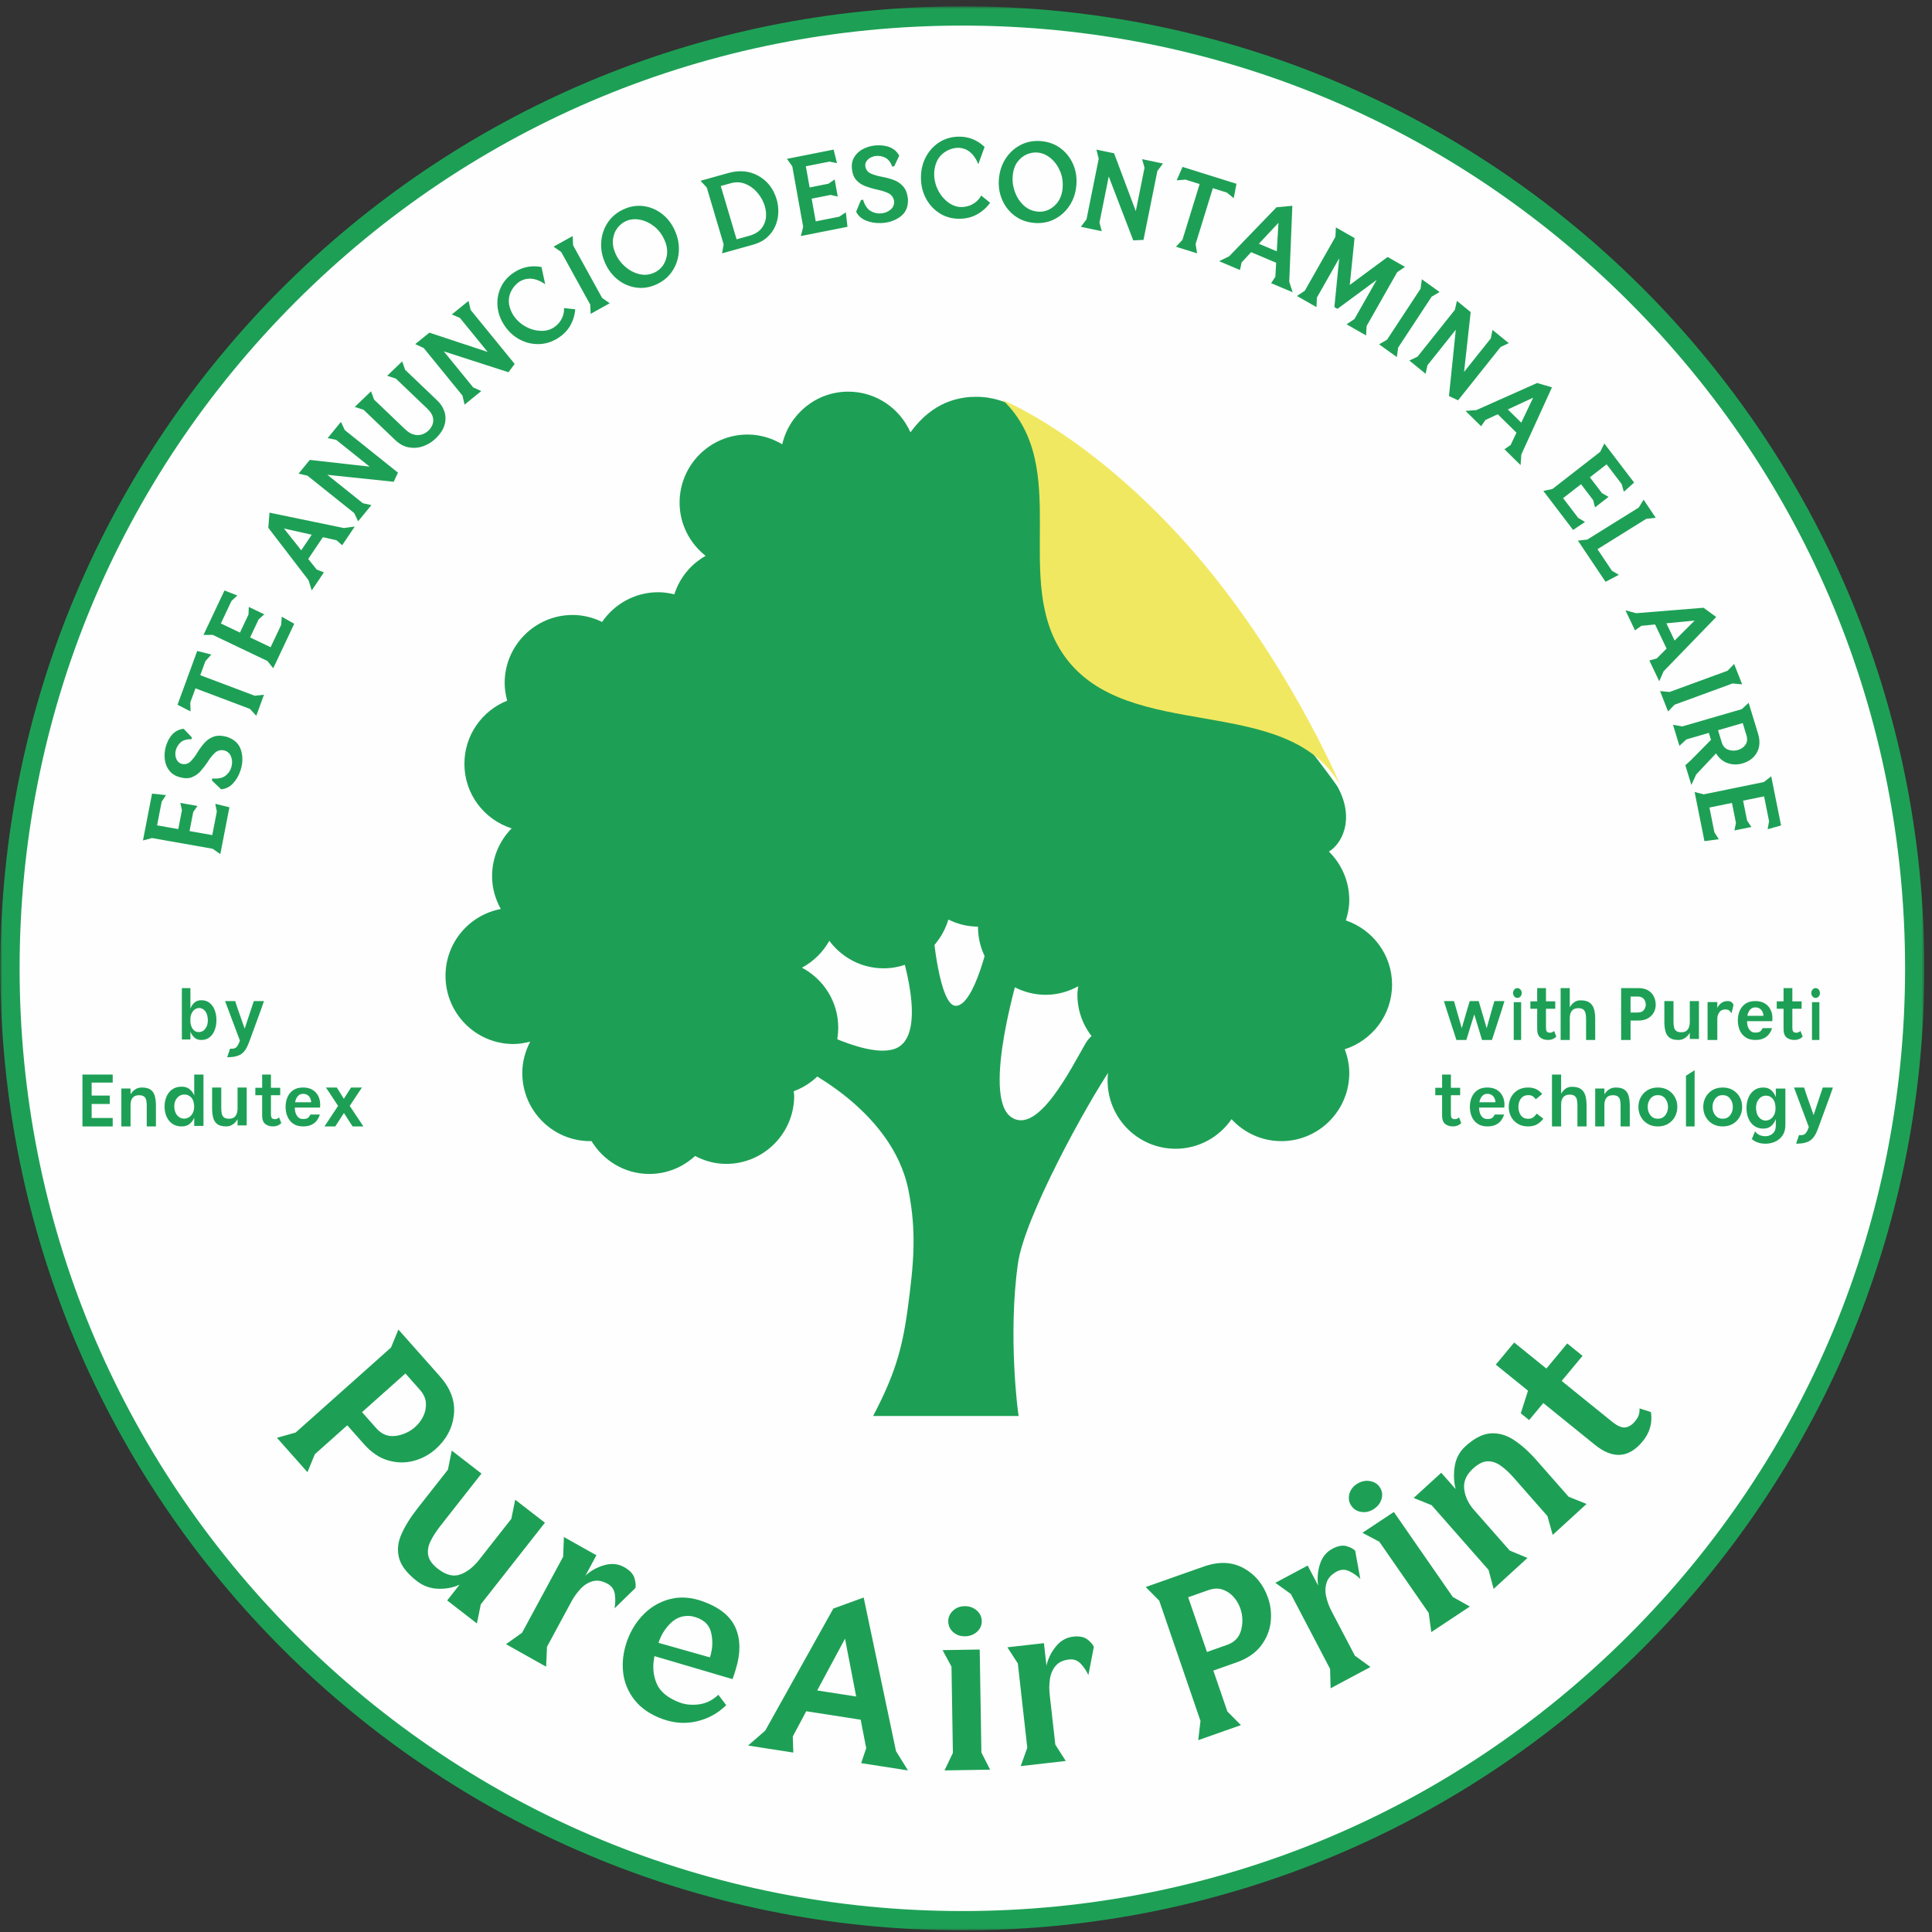
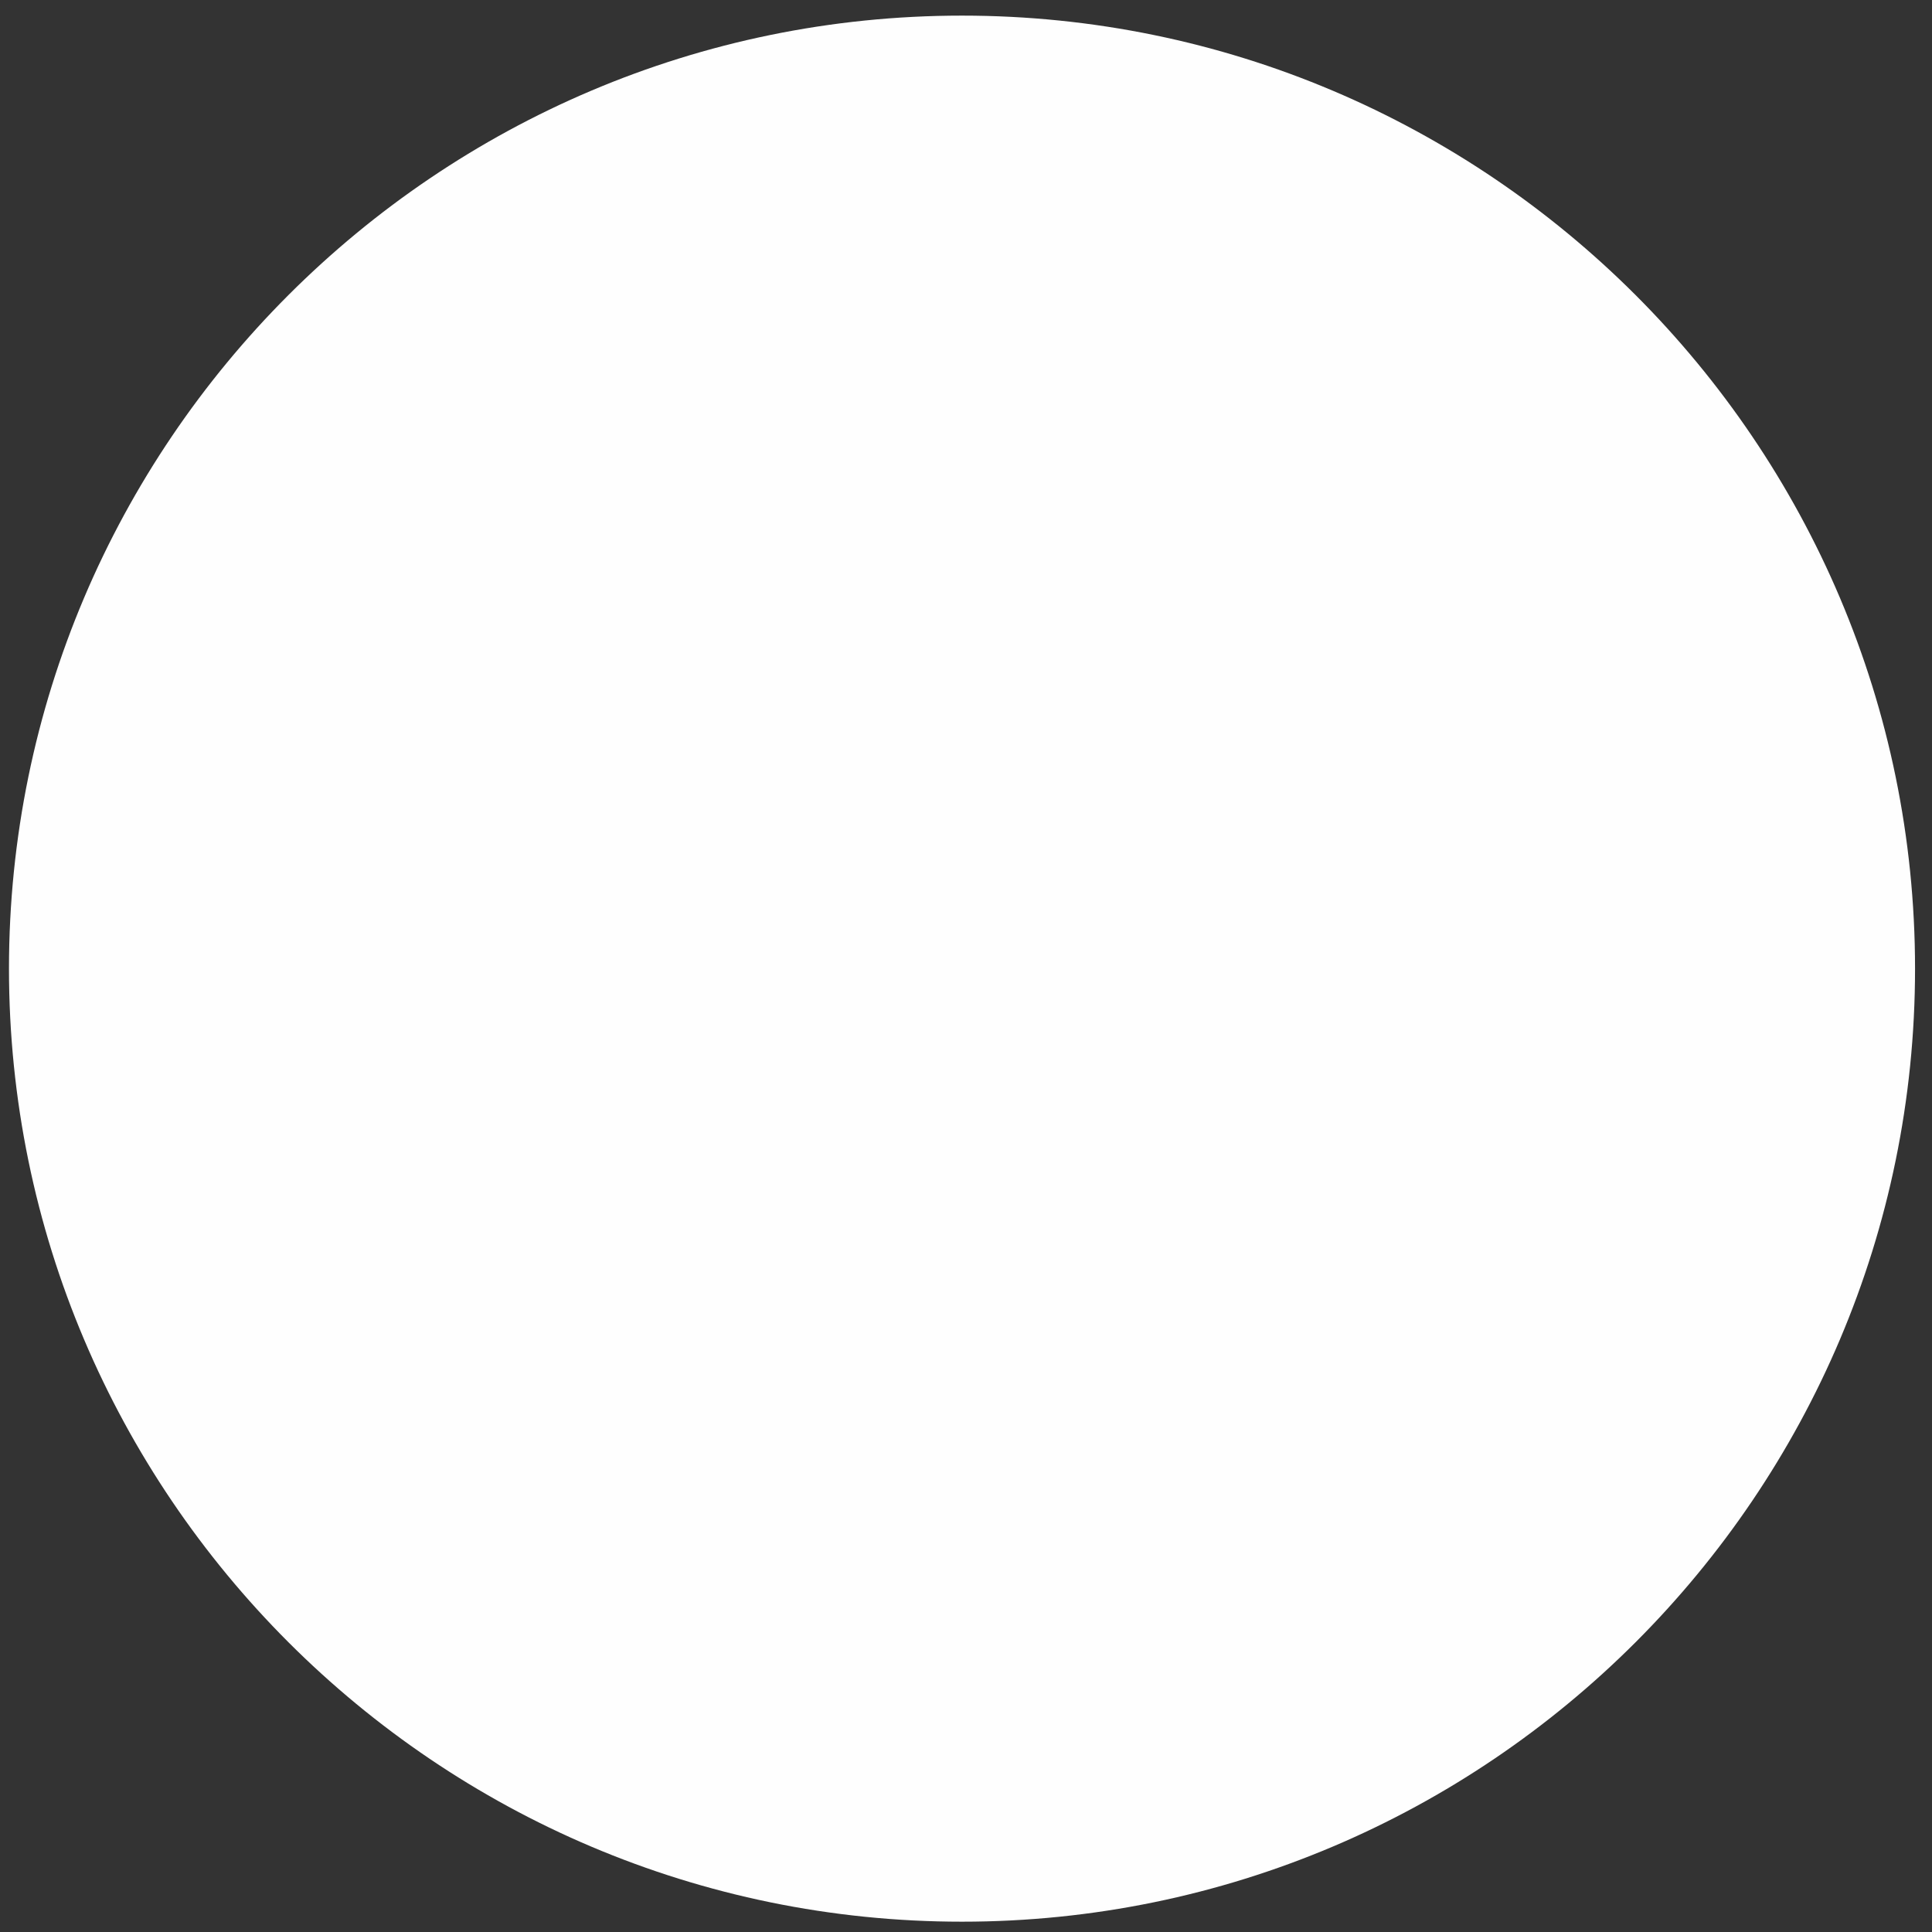
<svg xmlns="http://www.w3.org/2000/svg" xmlns:xlink="http://www.w3.org/1999/xlink" width="447" height="447" viewBox="0 0 447 447">
  <rect x="0" y="0" width="447" height="447" fill="#333333" stroke="none" />
  <defs>
-     <path id="b340t0jgla" d="M0 0.845L445.155 0.845 445.155 446 0 446z" />
-     <path id="mcey20zqoc" d="M0.077 446.614L445.077 446.614 445.077 1.614 0.077 1.614z" />
-   </defs>
+     </defs>
  <g fill="none" fill-rule="evenodd">
    <path fill="#FEFEFE" d="M222.577 444.614c-121.585 0-220.5-98.915-220.5-220.5 0-121.583 98.915-220.5 220.5-220.5s220.5 98.917 220.5 220.5c0 121.585-98.915 220.5-220.5 220.5" />
    <g transform="translate(.077 .614)">
      <mask id="sb6ha8r49b" fill="#fff">
        <use xlink:href="#b340t0jgla" />
      </mask>
      <path fill="#1DA055" d="M222.577.845C99.651.845 0 100.496 0 223.423 0 346.348 99.651 446 222.577 446c122.927 0 222.578-99.652 222.578-222.577C445.155 100.496 345.504.845 222.577.845m0 4.46c58.261 0 113.036 22.688 154.233 63.885s63.885 95.972 63.885 154.233c0 58.26-22.688 113.035-63.885 154.23-41.197 41.198-95.972 63.887-154.233 63.887-58.26 0-113.034-22.69-154.231-63.886-41.197-41.196-63.887-95.97-63.887-154.231 0-58.261 22.69-113.036 63.887-154.233s95.97-63.885 154.231-63.885" mask="url(#sb6ha8r49b)" />
    </g>
-     <path fill="#1DA055" d="M45.508 238.735c1.085.224 1.881-.25 2.386-1.427.233-.693.26-1.443.08-2.248-.178-.806-.59-1.377-1.234-1.712-.505-.201-.994-.177-1.47.075-.473.252-.828.696-1.058 1.334-.075.236-.127.487-.158.756v1.023c.052.504.196.96.433 1.369.238.407.579.685 1.02.83m1.06-7.317c.77 0 1.413.206 1.93.62.515.414.909.968 1.176 1.661.269.695.404 1.467.404 2.317 0 .84-.135 1.61-.404 2.308-.267.7-.661 1.255-1.176 1.67-.517.414-1.16.62-1.93.62-.632 0-1.154-.177-1.564-.536-.411-.358-.728-.823-.949-1.394v1.814h-1.977v-11.884h1.977v4.734c.221-.57.538-1.035.949-1.393.41-.359.932-.537 1.564-.537M53.235 242.624c.707.08 1.208-.053 1.504-.398.296-.346.54-.809.729-1.385.012-.035.024-.063.036-.086l-2.672-7.115-.755-2.026h2.334l.555 1.698 1.645 4.69v-.017l1.511-4.553.604-1.818h2.35l-.737 2.113-2.688 7.34c-.493 1.384-1.105 2.321-1.838 2.81-.734.492-1.816.737-3.249.737l.671-1.99zM21.206 255.428L21.206 258.665 26.077 258.665 26.077 260.614 19.077 260.614 19.077 248.614 26.077 248.614 26.077 250.479 21.206 250.479 21.206 253.479 25.396 253.479 25.396 255.428zM30.204 255.64v4.974h-2.127v-8.767h2.127v1.331c.291-.466.655-.843 1.089-1.131.432-.289.942-.433 1.526-.433.912 0 1.601.178 2.067.533.467.354.784.849.945 1.481.163.63.246 1.37.246 2.212v4.774H33.95v-4.774c0-.499-.04-.931-.117-1.298-.08-.366-.25-.649-.508-.847-.258-.2-.65-.3-1.18-.3-.664 0-1.156.202-1.47.608-.315.404-.471.95-.471 1.637M43.244 253.298c-1.232-.235-2.132.24-2.703 1.426-.262.693-.291 1.443-.085 2.248.205.807.673 1.378 1.402 1.712.571.202 1.124.178 1.66-.074.535-.253.935-.697 1.199-1.334.25-.705.272-1.475.068-2.308-.206-.834-.72-1.391-1.541-1.67m-1.199 7.316c-.865 0-1.592-.206-2.18-.62-.587-.413-1.031-.968-1.336-1.66-.3-.695-.452-1.468-.452-2.318 0-.85.152-1.622.452-2.315.305-.695.75-1.248 1.336-1.663.588-.414 1.315-.62 2.18-.62.742 0 1.348.19 1.814.57.468.38.827.873 1.078 1.477v-4.85h2.14v11.883h-2.14v-1.914c-.25.604-.61 1.094-1.078 1.469-.466.375-1.072.561-1.814.561M54.963 256.605v-4.99h2.114v8.765h-2.114v-1.446c-.248.465-.599.862-1.057 1.189-.457.327-.978.491-1.565.491-.913 0-1.604-.177-2.07-.533-.47-.355-.786-.848-.949-1.48-.162-.632-.245-1.37-.245-2.212v-4.775h2.114v4.775c0 .489.042.918.126 1.29.086.371.257.655.518.855.259.2.647.3 1.167.3.665 0 1.153-.2 1.461-.599.312-.398.476-.943.5-1.63M63.206 260.614c-.768 0-1.386-.191-1.852-.576-.466-.385-.7-1.033-.7-1.949v-4.694h-1.577v-1.712h1.577v-3.069h2.033v3.069h2.145v1.712h-2.145v4.287c0 .553.08.902.244 1.042.162.142.401.213.716.213.184 0 .353-.042.511-.128.158-.085.294-.177.414-.28l.505 1.305c-.239.261-.525.456-.862.586-.336.13-.673.194-1.009.194M70.103 253.076c-.517 0-.93.194-1.238.582-.309.39-.502.846-.582 1.372h3.722c-.01-.328-.087-.641-.226-.937-.14-.295-.348-.537-.624-.73-.274-.192-.626-.287-1.052-.287m0 5.83c.594 0 1.003-.107 1.22-.32.22-.214.386-.452.498-.715h2.172c-.147.494-.373.947-.682 1.363-.307.417-.724.75-1.246 1.002-.523.253-1.17.378-1.945.378-.9 0-1.65-.203-2.249-.608-.6-.405-1.05-.95-1.347-1.634-.297-.684-.447-1.437-.447-2.258 0-.832.147-1.588.438-2.266.293-.68.736-1.22 1.33-1.626.597-.404 1.354-.608 2.275-.608.853 0 1.575.176 2.163.525.59.35 1.037.825 1.34 1.42.303.599.454 1.258.454 1.98 0 .11-.003.23-.008.361-.006.132-.015.252-.025.363h-5.828c-.012.448.05.872.186 1.271.135.4.342.728.622.986.282.257.641.386 1.08.386M81.236 251.614L83.741 251.614 82.91 252.861 80.917 255.866 83.07 259.094 84.077 260.614 81.589 260.614 80.883 259.555 79.576 257.506 78.255 259.555 77.564 260.614 75.077 260.614 76.084 259.094 78.218 255.866 76.242 252.861 75.413 251.614 77.919 251.614 78.571 252.639 79.559 254.227 80.564 252.639zM345.749 231.614L348.077 231.614 347.466 233.63 345.186 240.614 342.894 240.614 341.094 234.688 339.26 240.614 336.966 240.614 334.701 233.63 334.077 231.614 336.405 231.614 336.915 233.408 338.203 237.881 339.507 233.408 340.052 231.614 342.115 231.614 342.38 232.502 343.967 237.898 345.222 233.408z" />
    <mask id="54f3ntl1jd" fill="#fff">
      <use xlink:href="#mcey20zqoc" />
    </mask>
    <path fill="#1DA055" d="M350.23 240.614h1.712v-8.747h-1.713v8.747zm-.153-10.855c0-.32.097-.59.288-.812.192-.222.425-.333.7-.333.281 0 .522.111.72.333.194.221.292.492.292.812 0 .31-.098.576-.293.798-.197.22-.438.33-.72.33-.274 0-.507-.11-.7-.33-.19-.222-.287-.488-.287-.798zM358.206 240.614c-.768 0-1.384-.191-1.85-.576-.468-.385-.702-1.033-.702-1.949v-4.694h-1.577v-1.712h1.577v-3.069h2.033v3.069h2.147v1.712h-2.147v4.287c0 .553.08.902.246 1.042.16.142.398.213.714.213.184 0 .353-.042.511-.128.16-.085.294-.177.415-.28l.504 1.305c-.237.261-.525.456-.862.586-.336.13-.673.194-1.009.194M363.19 228.614v4.425c.294-.475.639-.86 1.033-1.154.393-.293.884-.44 1.473-.44.912 0 1.614.18 2.106.542.49.362.825.865 1.004 1.509.18.644.27 1.395.27 2.253v4.865h-2.113v-4.865c0-.485-.039-.914-.117-1.288-.08-.372-.25-.665-.509-.88-.259-.215-.653-.322-1.182-.322-.679 0-1.174.205-1.492.618-.314.412-.472.969-.472 1.669v5.068h-2.114v-12h2.114zM377.255 234.258h1.654c.502 0 .886-.107 1.153-.321.266-.214.452-.462.557-.738.103-.276.158-.505.158-.686 0-.587-.16-1.06-.479-1.415-.321-.356-.782-.534-1.389-.534h-1.654v3.694zm-2.178 6.356v-12h3.99c.92 0 1.673.178 2.267.534.592.356 1.03.829 1.316 1.416.284.586.427 1.237.427 1.949 0 .61-.149 1.189-.445 1.738-.295.547-.744.997-1.343 1.347-.597.35-1.354.525-2.273.525h-1.76v4.491h-2.18zM390.963 236.605v-4.99h2.114v8.765h-2.114v-1.446c-.25.465-.602.862-1.058 1.189-.456.327-.98.491-1.564.491-.916 0-1.607-.177-2.073-.533-.468-.355-.783-.848-.947-1.48-.164-.632-.244-1.37-.244-2.212v-4.775h2.114v4.775c0 .489.04.918.126 1.29.086.371.256.655.515.855.259.2.65.3 1.167.3.665 0 1.153-.2 1.464-.599.31-.398.476-.943.5-1.63M397.328 235.657v4.957h-2.251v-8.767h2.25v1.365c.215-.478.531-.863.948-1.156.415-.295.887-.442 1.411-.442.452 0 .787.1 1 .3.214.2.345.405.39.615l-.462 1.93c-.108-.22-.263-.424-.465-.607-.202-.184-.48-.286-.838-.308-.693-.01-1.195.209-1.508.657-.317.449-.475.935-.475 1.456M406.1 233.076c-.515 0-.927.194-1.234.582-.31.39-.504.846-.584 1.372h3.723c-.009-.328-.085-.641-.226-.937-.141-.295-.348-.537-.624-.73-.274-.192-.627-.287-1.054-.287m0 5.83c.597 0 1.004-.107 1.22-.32.22-.214.387-.452.498-.715h2.174c-.147.494-.372.947-.682 1.363-.308.417-.724.75-1.245 1.002-.524.253-1.172.378-1.947.378-.9 0-1.65-.203-2.249-.608-.601-.405-1.05-.95-1.348-1.634-.298-.684-.445-1.437-.445-2.258 0-.832.144-1.588.436-2.266.294-.68.736-1.22 1.333-1.626.595-.404 1.352-.608 2.273-.608.854 0 1.574.176 2.163.525.593.35 1.036.825 1.342 1.42.301.599.453 1.258.453 1.98 0 .11-.003.23-.01.361-.004.132-.013.252-.022.363h-5.83c-.012.448.05.872.184 1.271.135.4.344.728.624.986.282.257.642.386 1.078.386M415.208 240.614c-.768 0-1.388-.191-1.854-.576-.468-.385-.7-1.033-.7-1.949v-4.694h-1.577v-1.712h1.578v-3.069h2.034v3.069h2.145v1.712h-2.145v4.287c0 .553.08.902.243 1.042.163.142.4.213.715.213.184 0 .356-.042.51-.128.16-.085.297-.177.416-.28l.504 1.305c-.237.261-.526.456-.86.586-.336.13-.673.194-1.009.194M419.23 240.614h1.712v-8.747h-1.712v8.747zm-.153-10.855c0-.32.097-.59.289-.812.192-.222.425-.333.7-.333.28 0 .521.111.718.333.195.221.293.492.293.812 0 .31-.098.576-.293.798-.197.22-.438.33-.719.33-.274 0-.507-.11-.7-.33-.19-.222-.288-.488-.288-.798zM336.208 260.614c-.768 0-1.388-.191-1.854-.576-.468-.385-.7-1.033-.7-1.949v-4.694h-1.577v-1.712h1.578v-3.069h2.034v3.069h2.145v1.712h-2.145v4.287c0 .553.08.902.243 1.042.163.142.4.213.715.213.184 0 .356-.042.51-.128.16-.085.297-.177.416-.28l.504 1.305c-.237.261-.526.456-.86.586-.336.13-.673.194-1.009.194M344.102 253.076c-.515 0-.927.194-1.238.582-.307.39-.503.846-.58 1.372h3.722c-.012-.328-.089-.641-.23-.937-.14-.295-.347-.537-.623-.73-.274-.192-.623-.287-1.05-.287m0 5.83c.593 0 1-.107 1.22-.32.22-.214.383-.452.497-.715h2.173c-.147.494-.375.947-.682 1.363-.31.417-.727.75-1.247 1.002-.521.253-1.172.378-1.944.378-.899 0-1.648-.203-2.248-.608-.6-.405-1.05-.95-1.347-1.634-.298-.684-.448-1.437-.448-2.258 0-.832.147-1.588.439-2.266.29-.68.736-1.22 1.33-1.626.594-.404 1.351-.608 2.274-.608.852 0 1.574.176 2.163.525.589.35 1.036.825 1.338 1.42.305.599.456 1.258.456 1.98 0 .11-.003.23-.01.361-.004.132-.013.252-.025.363h-5.825c-.012.448.05.872.184 1.271.135.4.344.728.624.986.282.257.638.386 1.077.386M356.818 253.114l-1.49 1.22c-.22-.297-.455-.53-.701-.7-.25-.171-.594-.256-1.03-.256-.509 0-.932.126-1.273.378-.34.253-.596.586-.761.998-.17.411-.253.866-.253 1.359 0 .748.19 1.39.563 1.93.376.538.95.808 1.724.808.449 0 .828-.11 1.134-.33.305-.22.567-.511.786-.875l1.56 1.171c-.404.55-.888.987-1.453 1.31-.567.324-1.26.487-2.08.487-.922 0-1.72-.204-2.388-.61-.67-.406-1.182-.95-1.541-1.632-.358-.68-.538-1.435-.538-2.26 0-.833.18-1.59.538-2.265.359-.676.87-1.217 1.54-1.624.67-.406 1.467-.609 2.388-.609.752 0 1.387.13 1.905.395.52.264.975.632 1.37 1.105M361.19 248.614v4.425c.291-.475.636-.86 1.033-1.154.393-.293.884-.44 1.47-.44.915 0 1.614.18 2.106.542.49.362.825.865 1.007 1.509.18.644.27 1.395.27 2.253v4.865h-2.113v-4.865c0-.485-.04-.914-.12-1.288-.08-.372-.247-.665-.506-.88-.262-.215-.656-.322-1.185-.322-.676 0-1.174.205-1.489.618-.316.412-.472.969-.472 1.669v5.068h-2.114v-12h2.114zM371.204 255.64v4.974h-2.127v-8.767h2.127v1.331c.293-.466.656-.843 1.089-1.131.434-.289.942-.433 1.527-.433.91 0 1.6.178 2.069.533.467.354.78.849.945 1.481.16.63.243 1.37.243 2.212v4.774h-2.127v-4.774c0-.499-.038-.931-.117-1.298-.08-.366-.247-.649-.508-.847-.258-.2-.65-.3-1.179-.3-.665 0-1.154.202-1.47.608-.314.404-.472.95-.472 1.637M383.577 258.84c.718 0 1.288-.268 1.711-.803.422-.537.632-1.177.632-1.923 0-.745-.21-1.387-.632-1.93-.423-.542-.993-.812-1.711-.812-.719 0-1.292.27-1.72.813-.428.542-.638 1.184-.638 1.93 0 .745.21 1.385.639 1.922.427.535 1 .804 1.719.804m0-7.227c.91 0 1.702.202 2.376.607.673.406 1.198.947 1.567 1.626.372.68.557 1.435.557 2.267 0 .822-.185 1.575-.557 2.26-.369.683-.894 1.229-1.567 1.634-.674.405-1.466.606-2.376.606-.91 0-1.703-.201-2.376-.606-.674-.405-1.196-.95-1.568-1.635-.372-.684-.556-1.437-.556-2.259 0-.832.184-1.587.556-2.267.372-.679.894-1.22 1.568-1.626.673-.405 1.465-.607 2.376-.607M390.077 248.889L392.077 247.614 392.077 260.614 390.077 260.614zM398.578 258.84c.72 0 1.29-.268 1.71-.803.421-.537.633-1.177.633-1.923 0-.745-.212-1.387-.634-1.93-.42-.542-.99-.812-1.709-.812-.72 0-1.295.27-1.72.813-.428.542-.641 1.184-.641 1.93 0 .745.213 1.385.642 1.922.424.535 1 .804 1.72.804m0-7.227c.907 0 1.7.202 2.376.607.674.406 1.196.947 1.568 1.626.37.68.554 1.435.554 2.267 0 .822-.185 1.575-.554 2.26-.372.683-.894 1.229-1.568 1.634-.677.405-1.469.606-2.377.606-.91 0-1.703-.201-2.38-.606-.673-.405-1.195-.95-1.567-1.635-.37-.684-.554-1.437-.554-2.259 0-.832.184-1.587.554-2.267.372-.679.894-1.22 1.568-1.626.676-.405 1.469-.607 2.38-.607M409.156 253.557c-1.207-.243-2.09.248-2.655 1.474-.257.716-.288 1.491-.086 2.324.198.833.654 1.423 1.369 1.769.561.208 1.109.184 1.635-.077.529-.261.92-.72 1.18-1.38.244-.728.269-1.523.07-2.384-.199-.862-.703-1.438-1.513-1.726zm1.705-1.7h2.216v8.412c0 .948-.202 1.736-.609 2.36-.403.623-.923 1.094-1.555 1.414-.632.318-1.302.501-2.01.554-.71.052-1.382-.014-2.014-.2-.634-.184-1.157-.473-1.565-.867l.738-1.786c.304.438.719.755 1.238.945.523.191 1.055.244 1.602.157.545-.088 1.005-.327 1.388-.72.382-.395.571-.955.571-1.684v-1.544c-.236.66-.586 1.195-1.054 1.606-.471.41-1.078.615-1.828.615-.843 0-1.555-.214-2.136-.641-.58-.428-1.021-1-1.32-1.717-.296-.718-.446-1.516-.446-2.395 0-.878.15-1.676.446-2.393.299-.718.74-1.289 1.32-1.718.58-.428 1.293-.64 2.136-.64.75 0 1.357.206 1.828.623.468.417.818.954 1.054 1.613v-1.994zM416.232 262.624c.707.08 1.21-.053 1.504-.398.298-.346.54-.809.733-1.385.009-.035.02-.063.032-.086l-2.672-7.115-.752-2.026h2.332l.554 1.698 1.648 4.69v-.017l1.51-4.553.606-1.818h2.35l-.738 2.113-2.69 7.34c-.49 1.384-1.103 2.321-1.838 2.81-.734.492-1.816.737-3.25.737l.671-1.99zM322.077 227.813c0-6.914-4.483-12.746-10.686-14.855.458-1.487.787-3.046.787-4.697 0-4.401-1.811-8.383-4.722-11.243 2.794-1.594 6.148-7.25 2.108-14.82-.97-2.056-37.983-49.755-63.066-78.596-11.843-13.614-21.027-11.64-22.209-11.75-2.33.28-8.3.836-13.643 8.172-2.45-5.54-7.958-9.41-14.382-9.41-7.446 0-13.668 5.209-15.278 12.18-2.36-1.395-5.068-2.257-8.014-2.257-8.691 0-15.736 7.062-15.736 15.756 0 5.008 2.38 9.429 6.02 12.308-3.439 1.944-6.02 5.098-7.245 8.913-1.19-.293-2.434-.494-3.715-.494-5.398 0-10.155 2.733-12.99 6.877-2.069-1.007-4.357-1.613-6.826-1.613-8.672 0-15.718 7.061-15.718 15.756 0 1.413.239 2.769.586 4.071-5.8 2.312-9.898 7.98-9.898 14.62 0 7.024 4.593 12.895 10.923 14.93-2.799 2.862-4.52 6.75-4.52 11.061 0 2.769.77 5.319 2.014 7.593-7.283 1.376-12.79 7.759-12.79 15.462 0 8.713 7.044 15.774 15.718 15.774 1.354 0 2.634-.238 3.878-.549-1.134 2.182-1.83 4.622-1.83 7.263 0 8.694 7.045 15.756 15.717 15.756.112 0 .202-.018.294-.018 2.762 4.55 7.703 7.611 13.393 7.611 4.098 0 7.778-1.594 10.575-4.163 2.16 1.137 4.593 1.834 7.192 1.834 8.691 0 15.735-7.062 15.735-15.773 0-.35-.092-.679-.11-1.029 6.001-2.218 10.301-7.941 10.301-14.727 0-6.035-3.42-11.226-8.397-13.868 2.672-1.43 4.847-3.577 6.33-6.218 2.874 3.833 7.392 6.365 12.552 6.365 7.118 0 13.047-4.769 15.004-11.28 2.069 1.027 4.373 1.632 6.843 1.632 0 8.712 7.026 15.775 15.717 15.775 2.727 0 5.253-.753 7.483-1.98-.09.659-.2 1.302-.2 1.98 0 5.96 3.35 11.078 8.215 13.756-.787 1.89-1.225 3.943-1.225 6.09 0 8.712 7.045 15.774 15.735 15.774 5.362 0 10.1-2.715 12.936-6.841 2.874 3.099 6.954 5.08 11.528 5.08 8.673 0 15.717-7.062 15.717-15.756 0-1.944-.402-3.778-1.042-5.502 6.33-2.036 10.94-7.924 10.94-14.95" mask="url(#54f3ntl1jd)" />
-     <path fill="#1DA055" d="M184.077 246.376s22.34 9.89 26.118 29.045c1.887 9.572 1.257 16.759-.21 27.586-1.282 9.446-3.147 15.406-7.972 24.607h33.67c-.158-.467-2.519-18.778-.158-35.33 1.528-10.703 15.733-36.538 21.554-45.126 5.823-8.589-2.613-11.401-5.9-5.778-3.287 5.622-11.091 21.55-17.306 17.02-6.86-4.997 2.106-34.122 2.106-34.122l-7.08-7.339s-3.37 15.775-7.77 15.775c-3.784 0-5.27-17.1-5.27-17.1l-7.867 2.968s7.395 21.314-1.102 24.125c-7.128 2.358-22.813-7.027-22.813-7.027v10.696z" mask="url(#54f3ntl1jd)" />
-     <path fill="#F1E861" d="M310.077 181.614c-12.545-21.67-49.274-9.289-63.861-29.912-12.351-17.465 2.082-43.396-14.14-59.088 0 0 20.08 8.012 42.905 33.723 22.52 25.365 35.096 55.277 35.096 55.277" mask="url(#54f3ntl1jd)" />
-     <path fill="#1DA055" d="M83.76 326.727l3.317 3.739c1.248 1.404 2.737 1.988 4.47 1.75 1.729-.237 3.244-.933 4.542-2.088.792-.708 1.418-1.551 1.877-2.53.458-.977.65-1.992.573-3.04-.078-1.047-.552-2.061-1.421-3.041l-3.319-3.739-10.04 8.949zm6.704-14.951l1.712-4.162 9.6 10.82c2.492 2.81 3.572 5.765 3.244 8.862-.333 3.098-1.742 5.755-4.229 7.97-1.456 1.297-3.14 2.204-5.05 2.721-1.912.516-3.877.49-5.902-.083-2.023-.571-3.904-1.838-5.646-3.8l-3.846-4.335-7.5 6.685-1.712 4.16-7.058-7.953 4.322-1.218 22.065-19.667zM110.868 360.869l7.436-9.464.898-4.423 6.875 5.323-14.84 18.886-.899 4.423-6.874-5.323 2.863-3.644c-1.54.693-3.209 1.006-5.01.936-1.8-.07-3.417-.659-4.851-1.77-2.275-1.763-3.654-3.537-4.13-5.32-.474-1.783-.299-3.621.535-5.515.83-1.891 2.08-3.9 3.748-6.02l7.01-8.92.896-4.424 6.875 5.324-9.51 12.102c-.964 1.229-1.726 2.413-2.283 3.553-.557 1.14-.731 2.24-.522 3.3.207 1.06.958 2.09 2.25 3.091 1.857 1.437 3.575 1.87 5.156 1.297 1.58-.572 3.038-1.708 4.377-3.412M132.224 370.516l-5.667 10.491-.204 4.607-9.276-5.207 3.711-2.638 9.505-17.594.176-4.56 7.523 4.222-2.54 4.705c1.208-1.122 2.654-1.924 4.339-2.41 1.685-.483 3.236-.33 4.652.465 1.26.709 2.038 1.533 2.333 2.474.291.942.372 1.722.238 2.341l-4.83 4.708c.197-1.032.224-2.101.079-3.205-.148-1.103-.697-1.923-1.65-2.458-1.263-.709-2.425-.911-3.489-.611-1.066.303-2.009.897-2.83 1.785-.82.888-1.51 1.85-2.07 2.885M160.044 373.935c-1.835-.255-3.42.241-4.758 1.49-1.337 1.248-2.315 2.806-2.935 4.669l11.908 3.372c.65-2.04.723-4.007.222-5.907-.503-1.897-1.98-3.106-4.437-3.624m-2.754 19.982c1.365.495 2.865.631 4.504.404 1.635-.226 3.1-.962 4.4-2.208l1.83 2.4c-1.915 1.879-4.179 3.127-6.794 3.743-2.614.618-5.271.436-7.97-.542-2.767-1.005-4.91-2.463-6.426-4.376-1.519-1.912-2.409-4.064-2.669-6.453-.263-2.387.062-4.853.975-7.394.91-2.43 2.225-4.49 3.954-6.174 1.727-1.686 3.756-2.815 6.089-3.385 2.332-.57 4.831-.372 7.499.595 3.83 1.391 6.328 3.418 7.49 6.078 1.163 2.66 1.205 5.79.125 9.389-.103.374-.24.818-.414 1.332-.172.517-.31.905-.405 1.167l-18.051-5.32c-.486 2.21-.334 4.289.451 6.234.785 1.946 2.59 3.449 5.412 4.51M195.51 379.135l-6.436 11.979 9.017 1.403-2.58-13.382zm3.738 28.796l1.164-3.466-1.28-6.583-12.594-1.958-3.116 5.844.123 3.72-10.468-1.627 3.974-3.459 15.753-28.232 7.02-2.556 7.484 35.547 2.769 4.453-10.83-1.683zM220.541 377.625c.75.657 1.651.977 2.707.96 1.126-.019 2.06-.368 2.806-1.049.744-.68 1.11-1.515 1.093-2.5-.014-.951-.407-1.764-1.174-2.438-.767-.673-1.712-1-2.837-.983-1.056.018-1.948.375-2.675 1.073-.727.699-1.082 1.523-1.068 2.473.017.986.399 1.809 1.148 2.464zm6.519 27.835l2.017 3.982-10.548.172 1.937-4.045-.323-19.962-2.066-3.822 8.596-.14.387 23.815zM242.858 392.01l1.305 11.63 2.42 3.791-10.424 1.183 1.52-4.24-2.186-19.504-2.416-3.74 8.454-.958.586 5.215c.345-1.588 1.065-3.06 2.156-4.417 1.09-1.355 2.43-2.124 4.022-2.304 1.417-.16 2.51.052 3.276.632.765.584 1.266 1.16 1.506 1.731l-1.263 6.534c-.42-.939-1-1.806-1.736-2.603-.739-.796-1.642-1.135-2.713-1.012-1.42.16-2.472.667-3.165 1.52-.693.853-1.122 1.87-1.288 3.05-.164 1.18-.183 2.345-.054 3.492M279.25 382.213l4.641-1.637c1.743-.615 2.832-1.766 3.27-3.452.434-1.687.371-3.348-.189-4.983-.345-1-.874-1.897-1.587-2.693-.718-.794-1.565-1.357-2.545-1.684-.977-.328-2.077-.276-3.295.152l-4.638 1.636 4.343 12.661zm-11.041-11.868l-3.132-3.16 13.425-4.735c3.487-1.23 6.573-1.102 9.258.38 2.687 1.485 4.566 3.795 5.643 6.93.628 1.836.817 3.732.568 5.69-.25 1.96-1.014 3.762-2.292 5.408-1.28 1.65-3.137 2.902-5.573 3.762l-5.377 1.897 3.243 9.457 3.132 3.159-9.87 3.481.52-4.447-9.545-27.822zM308.056 372.73l5.41 10.326 3.61 2.634-9.216 4.924-.125-4.496-9.072-17.317-3.586-2.59 7.474-3.992 2.426 4.631c-.254-1.603-.12-3.234.397-4.895.519-1.66 1.483-2.866 2.888-3.618 1.253-.669 2.34-.873 3.259-.614.918.26 1.59.611 2.02 1.056l1.19 6.533c-.725-.718-1.575-1.312-2.545-1.78-.97-.47-1.928-.452-2.876.054-1.254.67-2.044 1.527-2.376 2.574-.334 1.047-.363 2.149-.089 3.306.272 1.157.677 2.245 1.211 3.264M322.493 349.821l-7.27 4.817 3.902 2.06 11.427 16.48.604 4.436 8.92-5.91-3.948-2.22-13.635-19.663zm-9.843-1.43c-.546-.786-.7-1.669-.47-2.649.23-.98.792-1.767 1.684-2.358.952-.63 1.944-.872 2.979-.73 1.03.145 1.82.607 2.362 1.392.564.815.719 1.71.462 2.685-.258.976-.861 1.779-1.811 2.409-.892.591-1.84.817-2.848.678-1.007-.137-1.794-.613-2.358-1.428zM341.042 349.365l8.252 9.381 4.118 1.71-7.832 7.158-1.183-4.393-13.166-14.97-4.154-1.673 6.38-5.835 3.337 3.792c-.432-1.667-.508-3.425-.221-5.27.285-1.846 1.104-3.387 2.462-4.628 2.036-1.862 3.97-2.862 5.804-3 1.832-.139 3.621.358 5.375 1.495 1.75 1.134 3.518 2.713 5.297 4.736l7.407 8.422 4.159 1.674-7.832 7.158-1.22-4.357-7.865-8.942c-.935-1.064-1.895-1.953-2.875-2.665-.979-.714-1.996-1.067-3.054-1.063-1.053.005-2.194.57-3.423 1.689-1.566 1.433-2.247 3.016-2.041 4.747.208 1.732.965 3.344 2.275 4.834M380.012 333.535c-3.172 3.816-6.815 4.086-10.926.805l-12.018-9.722-3.275 3.94-1.935-1.565 1.669-5.237-7.45-6.027 4.252-5.115 7.45 6.026 4.825-5.806 3.54 2.864-4.825 5.804 11.607 9.389c1.345 1.088 2.443 1.534 3.292 1.34.852-.196 1.599-.734 2.241-1.619.674-.812.961-1.734.855-2.77l2.658.86c.38 2.527-.273 4.804-1.96 6.833M49.109 193.215L50.168 187.761 49.808 185.973 53.077 186.778 50.975 197.614 49.203 196.377 35.171 193.898 33.077 194.451 35.179 183.614 38.407 183.959 37.406 185.48 36.344 190.959 41.248 191.826 42.099 187.433 41.715 185.767 45.684 186.469 44.708 187.869 43.85 192.285zM52.472 170.472c1.776.587 2.88 1.648 3.319 3.184.437 1.536.373 3.111-.194 4.725-.395 1.172-.981 2.152-1.757 2.945-.775.792-1.666 1.223-2.674 1.288-.353-.343-.708-.68-1.066-1.008-.334-.341-.683-.674-1.04-1.004l.005-.21c.005-.085.013-.179.024-.282 1.369.12 2.406-.097 3.11-.655.702-.557 1.154-1.246 1.356-2.068.219-.817.185-1.594-.097-2.332-.282-.737-.804-1.214-1.568-1.429-.84-.182-1.56.002-2.16.553-.599.553-1.169 1.27-1.713 2.153-.48.709-1.002 1.387-1.567 2.036-.564.648-1.24 1.13-2.025 1.446-.783.315-1.74.314-2.87-.003-1-.28-1.788-.778-2.36-1.493-.57-.713-.921-1.558-1.054-2.534-.133-.977-.06-1.996.223-3.059.774-2.52 2.147-3.891 4.119-4.11l1.865 1.946c0 .07-.004.148-.011.233 0 .07-.005.148-.01.235-1.087-.025-1.919.208-2.492.695-.574.49-.968 1.134-1.182 1.934-.153.712-.102 1.367.156 1.968.261.599.693.975 1.303 1.128.78.15 1.444-.047 1.99-.586.544-.541 1.075-1.239 1.594-2.095.456-.749.973-1.46 1.554-2.13.581-.672 1.288-1.166 2.124-1.485.837-.318 1.87-.314 3.098.014M45.223 159.259L44.031 162.521 44.082 164.6 41.077 163.054 45.624 150.614 48.895 151.436 47.518 152.979 46.336 156.216 58.934 160.97 61.077 160.734 59.295 165.614 57.823 164.014zM62.611 149.745L65.055 144.563 65.186 142.687 68.077 144.319 63.218 154.614 61.863 152.927 49.211 146.888 47.077 146.91 51.936 136.614 54.905 137.779 53.553 139.045 51.098 144.25 55.522 146.361 57.49 142.188 57.567 140.425 61.146 142.135 59.85 143.286 57.87 147.482zM65.695 122.277l4.002 5.044 2.427-3.603-6.429-1.44zm13.467 3.88l-1.298-1.16-3.164-.703-3.387 5.03 1.958 2.452 1.668.656-2.817 4.182-.732-2.364-9.313-12.137.276-3.499 17.2 3.556 2.524-.342-2.915 4.328zM91.09 111.466L75.747 109.857 83.96 116.432 85.931 116.862 82.857 120.614 81.962 118.717 71.138 110.055 69.077 109.583 71.675 106.407 85.517 107.961 77.771 101.76 75.806 101.366 78.88 97.614 79.774 99.51 92.077 109.358zM91.431 101.8l-7.327-7.003-2.027-.645 3.773-3.623.697 1.922 7.2 6.881c.659.629 1.316 1.031 1.972 1.204.66.175 1.282.172 1.872-.01.59-.182 1.103-.483 1.541-.903.389-.372.694-.825.92-1.355.225-.53.259-1.116.098-1.757-.157-.642-.61-1.317-1.352-2.028l-7.201-6.88-2.009-.664 3.465-3.325.677 1.94 7.493 7.16c.768.734 1.309 1.587 1.62 2.56.311.975.311 1.994.003 3.06-.31 1.068-1 2.115-2.07 3.142-.813.781-1.756 1.366-2.826 1.751-1.07.387-2.175.483-3.313.292-1.14-.19-2.207-.763-3.206-1.719M117.645 86.124L102.676 81.291 109.478 89.633 111.351 90.477 107.488 93.614 106.995 91.516 98.034 80.525 96.077 79.616 99.346 76.963 112.828 81.427 106.413 73.559 104.536 72.75 108.401 69.614 108.892 71.711 119.077 84.206zM130.484 71.278l2.593.279c-.084 1.315-.451 2.552-1.101 3.71-.653 1.159-1.587 2.13-2.808 2.916-1.416.912-2.905 1.39-4.461 1.428-1.56.04-3.043-.31-4.45-1.05-1.407-.739-2.583-1.817-3.532-3.237-.948-1.418-1.486-2.908-1.616-4.47-.13-1.56.133-3.035.79-4.424.658-1.39 1.694-2.54 3.11-3.452 1.893-1.22 3.984-1.622 6.269-1.203l.864 3.995c-1.468-1.025-2.856-1.445-4.167-1.26-1.312.184-2.407.895-3.287 2.132-.949 1.4-1.2 2.877-.754 4.431.446 1.555 1.375 2.863 2.786 3.924 1.454 1.035 3.004 1.552 4.651 1.555 1.646.003 3.012-.67 4.096-2.02.754-1.036 1.093-2.12 1.017-3.254M129.841 58.298L128.077 57.069 132.5 54.614 132.6 56.766 139.323 68.952 141.077 70.16 136.654 72.614 136.565 70.484zM153.76 55.574c-.596-1.352-1.417-2.43-2.458-3.234-1.045-.805-2.149-1.313-3.315-1.521-1.167-.21-2.244-.087-3.229.366-.739.34-1.384.874-1.934 1.6-.548.727-.885 1.6-1.007 2.62-.122 1.021.085 2.136.618 3.344.494 1.116 1.231 2.1 2.211 2.952.98.855 2.067 1.426 3.262 1.717 1.193.292 2.352.178 3.476-.34 1.308-.603 2.202-1.62 2.68-3.05.478-1.43.377-2.916-.304-4.454m2.397-2.183c.717 1.617 1.013 3.244.894 4.876-.119 1.636-.617 3.117-1.493 4.447-.874 1.33-2.088 2.353-3.642 3.069-1.556.716-3.111.97-4.668.76-1.557-.208-2.974-.807-4.255-1.795-1.282-.99-2.28-2.293-2.995-3.91-.717-1.617-1.015-3.243-.896-4.877.12-1.634.617-3.116 1.493-4.445.876-1.33 2.09-2.353 3.645-3.069 1.555-.717 3.11-.971 4.666-.761 1.557.21 2.975.808 4.258 1.796 1.28.988 2.278 2.291 2.993 3.909M166.76 43.037l3.662 12.332 2.892-.805c1.322-.368 2.293-.964 2.915-1.788.62-.822.958-1.746 1.008-2.771.048-1.023-.135-2.042-.55-3.057-.416-1.013-1.005-1.918-1.763-2.718-.759-.798-1.643-1.382-2.655-1.752-1.01-.368-2.073-.397-3.183-.088l-2.326.647zm7.407 13.6l-7.104 1.977.365-2.078-3.91-13.16-1.441-1.55 6.49-1.81c2.548-.707 4.855-.481 6.925.68 2.068 1.161 3.47 2.975 4.202 5.441.286.965.412 1.983.377 3.054-.037 1.072-.265 2.101-.686 3.093-.421.99-1.059 1.869-1.908 2.637-.852.766-1.954 1.34-3.31 1.717zM188.734 51.215L194.164 50.138 195.701 49.13 196.077 52.476 185.287 54.614 185.828 52.497 183.31 38.494 182.077 36.753 192.866 34.614 193.655 37.749 191.897 37.393 186.442 38.474 187.324 43.368 191.698 42.502 193.112 41.516 193.824 45.477 192.187 45.096 187.79 45.967zM210.063 45.937c.114 1.853-.473 3.252-1.762 4.195-1.289.944-2.802 1.438-4.542 1.477-1.257.042-2.407-.157-3.448-.598-1.042-.442-1.785-1.119-2.23-2.03.195-.45.38-.897.554-1.343.196-.431.382-.87.557-1.317l.201-.07.276-.076c.402 1.313 1 2.199 1.791 2.656.794.457 1.618.635 2.47.536.854-.086 1.577-.388 2.168-.91.591-.52.845-1.17.761-1.955-.145-.843-.59-1.446-1.339-1.81-.747-.363-1.642-.64-2.683-.835-.85-.197-1.688-.443-2.516-.741-.828-.297-1.537-.754-2.132-1.372-.594-.617-.953-1.506-1.08-2.664-.111-1.029.063-1.932.522-2.713.46-.778 1.126-1.4 2-1.867.874-.466 1.867-.754 2.978-.864 2.678-.167 4.491.628 5.442 2.38l-1.137 2.414c-.067.023-.143.048-.226.073-.067.023-.141.046-.226.07-.387-1.017-.919-1.706-1.598-2.068-.68-.362-1.437-.5-2.274-.418-.731.107-1.332.383-1.802.833-.468.452-.66.986-.577 1.604.154.778.59 1.325 1.305 1.64.717.317 1.578.566 2.582.747.883.161 1.75.393 2.604.695.853.303 1.589.788 2.204 1.452.619.665 1.002 1.624 1.157 2.88M227.02 45.239l2.057 1.67c-.794 1.114-1.786 2.004-2.977 2.669-1.19.665-2.522 1.01-3.993 1.035-1.707.027-3.236-.369-4.585-1.19-1.35-.822-2.42-1.944-3.214-3.368-.792-1.424-1.201-3.022-1.23-4.794-.028-1.772.33-3.383 1.078-4.833.747-1.45 1.781-2.606 3.103-3.472 1.322-.865 2.837-1.312 4.545-1.34 2.285-.038 4.284.756 6 2.38l-1.456 4c-.688-1.71-1.641-2.843-2.859-3.4-1.22-.556-2.541-.53-3.97.079-1.58.715-2.604 1.88-3.077 3.496-.473 1.619-.4 3.283.219 4.992.67 1.711 1.706 3.02 3.107 3.925 1.4.906 2.933 1.06 4.601.466 1.209-.501 2.092-1.272 2.652-2.315M245.842 43.642c.137-1.474-.055-2.821-.577-4.046-.523-1.224-1.247-2.22-2.17-2.99-.928-.771-1.936-1.207-3.025-1.31-.82-.077-1.65.062-2.49.413-.84.353-1.567.942-2.177 1.766-.61.823-.978 1.895-1.1 3.213-.113 1.216.053 2.441.494 3.676.446 1.234 1.122 2.279 2.03 3.133.91.855 1.986 1.34 3.231 1.457 1.449.137 2.735-.294 3.862-1.295 1.124-1 1.765-2.338 1.922-4.017m3.184-.684c-.165 1.763-.701 3.325-1.61 4.68-.91 1.359-2.077 2.392-3.502 3.106-1.426.711-2.998.988-4.719.825-1.721-.162-3.217-.727-4.486-1.694-1.269-.965-2.223-2.2-2.865-3.703-.642-1.504-.882-3.137-.716-4.9.165-1.766.702-3.326 1.61-4.683.91-1.358 2.077-2.392 3.503-3.105 1.424-.712 2.997-.987 4.72-.824 1.72.16 3.215.725 4.483 1.692 1.27.967 2.224 2.2 2.866 3.703.643 1.504.882 3.137.716 4.903M262.196 55.614L256.525 40.836 254.38 51.485 254.907 53.487 250.077 52.478 251.381 50.753 254.203 36.723 253.673 34.614 257.759 35.467 262.784 48.849 264.805 38.806 264.247 36.823 269.077 37.832 267.776 39.558 264.567 55.505zM277.556 42.582L274.287 41.559 272.243 41.722 273.602 38.614 286.077 42.519 285.447 45.854 283.857 44.554 280.61 43.538 276.62 56.471 276.969 58.614 272.077 57.083 273.569 55.517zM295.792 51.556l-4.526 4.839 4.142 1.75.384-6.589zm-1.691 13.958l.974-1.486.184-3.241-5.787-2.444-2.195 2.364-.393 1.76-4.807-2.032 2.317-1.14 10.943-11.332 3.668-.349-.715 17.577.787 2.423-4.976-2.1zM325.077 61.75L323.261 62.968 316.188 75.427 316.07 77.614 311.559 75.036 313.374 73.82 318.512 64.766 309.446 71.457 308.731 71.049 309.849 59.758 304.684 68.856 304.589 71.055 300.077 68.478 301.893 67.26 308.966 54.801 309.084 52.614 313.394 55.076 312.29 65.93 321.055 59.453zM328.667 66.806L328.97 64.614 333.077 67.565 331.23 68.646 323.472 80.445 323.183 82.614 319.077 79.665 320.91 78.604zM335.244 91.632L336.823 76.286 330.262 84.513 329.838 86.484 326.077 83.418 327.972 82.518 336.615 71.678 337.085 69.614 340.265 72.208 338.737 86.052 344.925 78.292 345.316 76.327 349.077 79.392 347.182 80.292 337.355 92.614zM354.727 92.007l-5.864 2.726 3.104 3.057 2.76-5.783zm-6.643 11.935l1.424-.985 1.353-2.847-4.332-4.269-2.853 1.336-.996 1.442-3.603-3.548 2.515-.194 14.044-6.263 3.44 1.002-7.09 15.537-.176 2.461-3.726-3.672zM361.651 115.249L365.118 119.796 366.716 120.767 363.964 122.614 357.077 113.579 359.18 113.133 370.241 104.536 371.188 102.614 378.077 111.65 375.704 113.782 375.198 111.995 371.717 107.428 367.851 110.432 370.642 114.094 372.161 114.963 369.033 117.395 368.605 115.71 365.797 112.027zM379.149 117.43L380.276 115.614 383.077 119.794 380.896 120.037 369.603 127.066 372.945 132.053 374.547 132.99 371.469 134.614 365.077 125.076 367.234 124.847zM392.092 143.574l-6.549.634 1.905 3.998 4.644-4.632zm-10.487 9.237l1.702-.463 2.284-2.283-2.663-5.584-3.186.319-1.455 1.05-2.21-4.642 2.47.667 15.59-1.26 2.94 2.133-12.163 12.556-1.022 2.31-2.287-4.803zM399.706 155.185L401.22 153.614 403.077 158.338 400.864 158.132 387.425 163.052 385.934 164.614 384.077 159.891 386.267 160.106zM397.495 168.95l.856 2.798c.258.853.75 1.42 1.473 1.7.724.279 1.488.303 2.297.067.74-.214 1.315-.618 1.727-1.21.412-.593.484-1.331.214-2.215l-.853-2.799-5.714 1.66zm-7.564 8.106l1.347-1.232 4.585-4.64-.492-1.616-5.216 1.515-1.594 1.486-1.484-4.872 2.157.371 13.746-3.991 1.6-1.463 2.164 7.091c.517 1.704.432 3.172-.258 4.407-.69 1.233-1.802 2.072-3.336 2.517-1.153.336-2.285.319-3.394-.051-1.108-.37-2.015-1.125-2.723-2.268l-4.593 4.878-1.117 2.426-1.392-4.558zM395.507 186.838L396.652 192.561 397.678 194.171 394.353 194.614 392.077 183.242 394.192 183.785 408.09 180.94 409.804 179.614 412.077 190.985 408.97 191.859 409.302 189.999 408.151 184.25 403.295 185.244 404.216 189.853 405.217 191.335 401.285 192.14 401.643 190.406 400.716 185.771z" mask="url(#54f3ntl1jd)" />
+     <path fill="#1DA055" d="M83.76 326.727l3.317 3.739c1.248 1.404 2.737 1.988 4.47 1.75 1.729-.237 3.244-.933 4.542-2.088.792-.708 1.418-1.551 1.877-2.53.458-.977.65-1.992.573-3.04-.078-1.047-.552-2.061-1.421-3.041l-3.319-3.739-10.04 8.949zm6.704-14.951l1.712-4.162 9.6 10.82c2.492 2.81 3.572 5.765 3.244 8.862-.333 3.098-1.742 5.755-4.229 7.97-1.456 1.297-3.14 2.204-5.05 2.721-1.912.516-3.877.49-5.902-.083-2.023-.571-3.904-1.838-5.646-3.8l-3.846-4.335-7.5 6.685-1.712 4.16-7.058-7.953 4.322-1.218 22.065-19.667zM110.868 360.869l7.436-9.464.898-4.423 6.875 5.323-14.84 18.886-.899 4.423-6.874-5.323 2.863-3.644c-1.54.693-3.209 1.006-5.01.936-1.8-.07-3.417-.659-4.851-1.77-2.275-1.763-3.654-3.537-4.13-5.32-.474-1.783-.299-3.621.535-5.515.83-1.891 2.08-3.9 3.748-6.02l7.01-8.92.896-4.424 6.875 5.324-9.51 12.102c-.964 1.229-1.726 2.413-2.283 3.553-.557 1.14-.731 2.24-.522 3.3.207 1.06.958 2.09 2.25 3.091 1.857 1.437 3.575 1.87 5.156 1.297 1.58-.572 3.038-1.708 4.377-3.412M132.224 370.516l-5.667 10.491-.204 4.607-9.276-5.207 3.711-2.638 9.505-17.594.176-4.56 7.523 4.222-2.54 4.705c1.208-1.122 2.654-1.924 4.339-2.41 1.685-.483 3.236-.33 4.652.465 1.26.709 2.038 1.533 2.333 2.474.291.942.372 1.722.238 2.341l-4.83 4.708c.197-1.032.224-2.101.079-3.205-.148-1.103-.697-1.923-1.65-2.458-1.263-.709-2.425-.911-3.489-.611-1.066.303-2.009.897-2.83 1.785-.82.888-1.51 1.85-2.07 2.885M160.044 373.935c-1.835-.255-3.42.241-4.758 1.49-1.337 1.248-2.315 2.806-2.935 4.669l11.908 3.372c.65-2.04.723-4.007.222-5.907-.503-1.897-1.98-3.106-4.437-3.624m-2.754 19.982c1.365.495 2.865.631 4.504.404 1.635-.226 3.1-.962 4.4-2.208l1.83 2.4c-1.915 1.879-4.179 3.127-6.794 3.743-2.614.618-5.271.436-7.97-.542-2.767-1.005-4.91-2.463-6.426-4.376-1.519-1.912-2.409-4.064-2.669-6.453-.263-2.387.062-4.853.975-7.394.91-2.43 2.225-4.49 3.954-6.174 1.727-1.686 3.756-2.815 6.089-3.385 2.332-.57 4.831-.372 7.499.595 3.83 1.391 6.328 3.418 7.49 6.078 1.163 2.66 1.205 5.79.125 9.389-.103.374-.24.818-.414 1.332-.172.517-.31.905-.405 1.167l-18.051-5.32c-.486 2.21-.334 4.289.451 6.234.785 1.946 2.59 3.449 5.412 4.51M195.51 379.135l-6.436 11.979 9.017 1.403-2.58-13.382zm3.738 28.796l1.164-3.466-1.28-6.583-12.594-1.958-3.116 5.844.123 3.72-10.468-1.627 3.974-3.459 15.753-28.232 7.02-2.556 7.484 35.547 2.769 4.453-10.83-1.683zM220.541 377.625c.75.657 1.651.977 2.707.96 1.126-.019 2.06-.368 2.806-1.049.744-.68 1.11-1.515 1.093-2.5-.014-.951-.407-1.764-1.174-2.438-.767-.673-1.712-1-2.837-.983-1.056.018-1.948.375-2.675 1.073-.727.699-1.082 1.523-1.068 2.473.017.986.399 1.809 1.148 2.464zm6.519 27.835l2.017 3.982-10.548.172 1.937-4.045-.323-19.962-2.066-3.822 8.596-.14.387 23.815zM242.858 392.01l1.305 11.63 2.42 3.791-10.424 1.183 1.52-4.24-2.186-19.504-2.416-3.74 8.454-.958.586 5.215c.345-1.588 1.065-3.06 2.156-4.417 1.09-1.355 2.43-2.124 4.022-2.304 1.417-.16 2.51.052 3.276.632.765.584 1.266 1.16 1.506 1.731l-1.263 6.534c-.42-.939-1-1.806-1.736-2.603-.739-.796-1.642-1.135-2.713-1.012-1.42.16-2.472.667-3.165 1.52-.693.853-1.122 1.87-1.288 3.05-.164 1.18-.183 2.345-.054 3.492M279.25 382.213l4.641-1.637c1.743-.615 2.832-1.766 3.27-3.452.434-1.687.371-3.348-.189-4.983-.345-1-.874-1.897-1.587-2.693-.718-.794-1.565-1.357-2.545-1.684-.977-.328-2.077-.276-3.295.152l-4.638 1.636 4.343 12.661zm-11.041-11.868l-3.132-3.16 13.425-4.735c3.487-1.23 6.573-1.102 9.258.38 2.687 1.485 4.566 3.795 5.643 6.93.628 1.836.817 3.732.568 5.69-.25 1.96-1.014 3.762-2.292 5.408-1.28 1.65-3.137 2.902-5.573 3.762l-5.377 1.897 3.243 9.457 3.132 3.159-9.87 3.481.52-4.447-9.545-27.822zM308.056 372.73l5.41 10.326 3.61 2.634-9.216 4.924-.125-4.496-9.072-17.317-3.586-2.59 7.474-3.992 2.426 4.631c-.254-1.603-.12-3.234.397-4.895.519-1.66 1.483-2.866 2.888-3.618 1.253-.669 2.34-.873 3.259-.614.918.26 1.59.611 2.02 1.056l1.19 6.533c-.725-.718-1.575-1.312-2.545-1.78-.97-.47-1.928-.452-2.876.054-1.254.67-2.044 1.527-2.376 2.574-.334 1.047-.363 2.149-.089 3.306.272 1.157.677 2.245 1.211 3.264M322.493 349.821l-7.27 4.817 3.902 2.06 11.427 16.48.604 4.436 8.92-5.91-3.948-2.22-13.635-19.663zm-9.843-1.43c-.546-.786-.7-1.669-.47-2.649.23-.98.792-1.767 1.684-2.358.952-.63 1.944-.872 2.979-.73 1.03.145 1.82.607 2.362 1.392.564.815.719 1.71.462 2.685-.258.976-.861 1.779-1.811 2.409-.892.591-1.84.817-2.848.678-1.007-.137-1.794-.613-2.358-1.428zM341.042 349.365l8.252 9.381 4.118 1.71-7.832 7.158-1.183-4.393-13.166-14.97-4.154-1.673 6.38-5.835 3.337 3.792c-.432-1.667-.508-3.425-.221-5.27.285-1.846 1.104-3.387 2.462-4.628 2.036-1.862 3.97-2.862 5.804-3 1.832-.139 3.621.358 5.375 1.495 1.75 1.134 3.518 2.713 5.297 4.736l7.407 8.422 4.159 1.674-7.832 7.158-1.22-4.357-7.865-8.942c-.935-1.064-1.895-1.953-2.875-2.665-.979-.714-1.996-1.067-3.054-1.063-1.053.005-2.194.57-3.423 1.689-1.566 1.433-2.247 3.016-2.041 4.747.208 1.732.965 3.344 2.275 4.834M380.012 333.535c-3.172 3.816-6.815 4.086-10.926.805l-12.018-9.722-3.275 3.94-1.935-1.565 1.669-5.237-7.45-6.027 4.252-5.115 7.45 6.026 4.825-5.806 3.54 2.864-4.825 5.804 11.607 9.389c1.345 1.088 2.443 1.534 3.292 1.34.852-.196 1.599-.734 2.241-1.619.674-.812.961-1.734.855-2.77l2.658.86c.38 2.527-.273 4.804-1.96 6.833M49.109 193.215L50.168 187.761 49.808 185.973 53.077 186.778 50.975 197.614 49.203 196.377 35.171 193.898 33.077 194.451 35.179 183.614 38.407 183.959 37.406 185.48 36.344 190.959 41.248 191.826 42.099 187.433 41.715 185.767 45.684 186.469 44.708 187.869 43.85 192.285zM52.472 170.472c1.776.587 2.88 1.648 3.319 3.184.437 1.536.373 3.111-.194 4.725-.395 1.172-.981 2.152-1.757 2.945-.775.792-1.666 1.223-2.674 1.288-.353-.343-.708-.68-1.066-1.008-.334-.341-.683-.674-1.04-1.004l.005-.21c.005-.085.013-.179.024-.282 1.369.12 2.406-.097 3.11-.655.702-.557 1.154-1.246 1.356-2.068.219-.817.185-1.594-.097-2.332-.282-.737-.804-1.214-1.568-1.429-.84-.182-1.56.002-2.16.553-.599.553-1.169 1.27-1.713 2.153-.48.709-1.002 1.387-1.567 2.036-.564.648-1.24 1.13-2.025 1.446-.783.315-1.74.314-2.87-.003-1-.28-1.788-.778-2.36-1.493-.57-.713-.921-1.558-1.054-2.534-.133-.977-.06-1.996.223-3.059.774-2.52 2.147-3.891 4.119-4.11l1.865 1.946c0 .07-.004.148-.011.233 0 .07-.005.148-.01.235-1.087-.025-1.919.208-2.492.695-.574.49-.968 1.134-1.182 1.934-.153.712-.102 1.367.156 1.968.261.599.693.975 1.303 1.128.78.15 1.444-.047 1.99-.586.544-.541 1.075-1.239 1.594-2.095.456-.749.973-1.46 1.554-2.13.581-.672 1.288-1.166 2.124-1.485.837-.318 1.87-.314 3.098.014M45.223 159.259L44.031 162.521 44.082 164.6 41.077 163.054 45.624 150.614 48.895 151.436 47.518 152.979 46.336 156.216 58.934 160.97 61.077 160.734 59.295 165.614 57.823 164.014zM62.611 149.745L65.055 144.563 65.186 142.687 68.077 144.319 63.218 154.614 61.863 152.927 49.211 146.888 47.077 146.91 51.936 136.614 54.905 137.779 53.553 139.045 51.098 144.25 55.522 146.361 57.49 142.188 57.567 140.425 61.146 142.135 59.85 143.286 57.87 147.482zM65.695 122.277l4.002 5.044 2.427-3.603-6.429-1.44zm13.467 3.88l-1.298-1.16-3.164-.703-3.387 5.03 1.958 2.452 1.668.656-2.817 4.182-.732-2.364-9.313-12.137.276-3.499 17.2 3.556 2.524-.342-2.915 4.328zL75.747 109.857 83.96 116.432 85.931 116.862 82.857 120.614 81.962 118.717 71.138 110.055 69.077 109.583 71.675 106.407 85.517 107.961 77.771 101.76 75.806 101.366 78.88 97.614 79.774 99.51 92.077 109.358zM91.431 101.8l-7.327-7.003-2.027-.645 3.773-3.623.697 1.922 7.2 6.881c.659.629 1.316 1.031 1.972 1.204.66.175 1.282.172 1.872-.01.59-.182 1.103-.483 1.541-.903.389-.372.694-.825.92-1.355.225-.53.259-1.116.098-1.757-.157-.642-.61-1.317-1.352-2.028l-7.201-6.88-2.009-.664 3.465-3.325.677 1.94 7.493 7.16c.768.734 1.309 1.587 1.62 2.56.311.975.311 1.994.003 3.06-.31 1.068-1 2.115-2.07 3.142-.813.781-1.756 1.366-2.826 1.751-1.07.387-2.175.483-3.313.292-1.14-.19-2.207-.763-3.206-1.719M117.645 86.124L102.676 81.291 109.478 89.633 111.351 90.477 107.488 93.614 106.995 91.516 98.034 80.525 96.077 79.616 99.346 76.963 112.828 81.427 106.413 73.559 104.536 72.75 108.401 69.614 108.892 71.711 119.077 84.206zM130.484 71.278l2.593.279c-.084 1.315-.451 2.552-1.101 3.71-.653 1.159-1.587 2.13-2.808 2.916-1.416.912-2.905 1.39-4.461 1.428-1.56.04-3.043-.31-4.45-1.05-1.407-.739-2.583-1.817-3.532-3.237-.948-1.418-1.486-2.908-1.616-4.47-.13-1.56.133-3.035.79-4.424.658-1.39 1.694-2.54 3.11-3.452 1.893-1.22 3.984-1.622 6.269-1.203l.864 3.995c-1.468-1.025-2.856-1.445-4.167-1.26-1.312.184-2.407.895-3.287 2.132-.949 1.4-1.2 2.877-.754 4.431.446 1.555 1.375 2.863 2.786 3.924 1.454 1.035 3.004 1.552 4.651 1.555 1.646.003 3.012-.67 4.096-2.02.754-1.036 1.093-2.12 1.017-3.254M129.841 58.298L128.077 57.069 132.5 54.614 132.6 56.766 139.323 68.952 141.077 70.16 136.654 72.614 136.565 70.484zM153.76 55.574c-.596-1.352-1.417-2.43-2.458-3.234-1.045-.805-2.149-1.313-3.315-1.521-1.167-.21-2.244-.087-3.229.366-.739.34-1.384.874-1.934 1.6-.548.727-.885 1.6-1.007 2.62-.122 1.021.085 2.136.618 3.344.494 1.116 1.231 2.1 2.211 2.952.98.855 2.067 1.426 3.262 1.717 1.193.292 2.352.178 3.476-.34 1.308-.603 2.202-1.62 2.68-3.05.478-1.43.377-2.916-.304-4.454m2.397-2.183c.717 1.617 1.013 3.244.894 4.876-.119 1.636-.617 3.117-1.493 4.447-.874 1.33-2.088 2.353-3.642 3.069-1.556.716-3.111.97-4.668.76-1.557-.208-2.974-.807-4.255-1.795-1.282-.99-2.28-2.293-2.995-3.91-.717-1.617-1.015-3.243-.896-4.877.12-1.634.617-3.116 1.493-4.445.876-1.33 2.09-2.353 3.645-3.069 1.555-.717 3.11-.971 4.666-.761 1.557.21 2.975.808 4.258 1.796 1.28.988 2.278 2.291 2.993 3.909M166.76 43.037l3.662 12.332 2.892-.805c1.322-.368 2.293-.964 2.915-1.788.62-.822.958-1.746 1.008-2.771.048-1.023-.135-2.042-.55-3.057-.416-1.013-1.005-1.918-1.763-2.718-.759-.798-1.643-1.382-2.655-1.752-1.01-.368-2.073-.397-3.183-.088l-2.326.647zm7.407 13.6l-7.104 1.977.365-2.078-3.91-13.16-1.441-1.55 6.49-1.81c2.548-.707 4.855-.481 6.925.68 2.068 1.161 3.47 2.975 4.202 5.441.286.965.412 1.983.377 3.054-.037 1.072-.265 2.101-.686 3.093-.421.99-1.059 1.869-1.908 2.637-.852.766-1.954 1.34-3.31 1.717zM188.734 51.215L194.164 50.138 195.701 49.13 196.077 52.476 185.287 54.614 185.828 52.497 183.31 38.494 182.077 36.753 192.866 34.614 193.655 37.749 191.897 37.393 186.442 38.474 187.324 43.368 191.698 42.502 193.112 41.516 193.824 45.477 192.187 45.096 187.79 45.967zM210.063 45.937c.114 1.853-.473 3.252-1.762 4.195-1.289.944-2.802 1.438-4.542 1.477-1.257.042-2.407-.157-3.448-.598-1.042-.442-1.785-1.119-2.23-2.03.195-.45.38-.897.554-1.343.196-.431.382-.87.557-1.317l.201-.07.276-.076c.402 1.313 1 2.199 1.791 2.656.794.457 1.618.635 2.47.536.854-.086 1.577-.388 2.168-.91.591-.52.845-1.17.761-1.955-.145-.843-.59-1.446-1.339-1.81-.747-.363-1.642-.64-2.683-.835-.85-.197-1.688-.443-2.516-.741-.828-.297-1.537-.754-2.132-1.372-.594-.617-.953-1.506-1.08-2.664-.111-1.029.063-1.932.522-2.713.46-.778 1.126-1.4 2-1.867.874-.466 1.867-.754 2.978-.864 2.678-.167 4.491.628 5.442 2.38l-1.137 2.414c-.067.023-.143.048-.226.073-.067.023-.141.046-.226.07-.387-1.017-.919-1.706-1.598-2.068-.68-.362-1.437-.5-2.274-.418-.731.107-1.332.383-1.802.833-.468.452-.66.986-.577 1.604.154.778.59 1.325 1.305 1.64.717.317 1.578.566 2.582.747.883.161 1.75.393 2.604.695.853.303 1.589.788 2.204 1.452.619.665 1.002 1.624 1.157 2.88M227.02 45.239l2.057 1.67c-.794 1.114-1.786 2.004-2.977 2.669-1.19.665-2.522 1.01-3.993 1.035-1.707.027-3.236-.369-4.585-1.19-1.35-.822-2.42-1.944-3.214-3.368-.792-1.424-1.201-3.022-1.23-4.794-.028-1.772.33-3.383 1.078-4.833.747-1.45 1.781-2.606 3.103-3.472 1.322-.865 2.837-1.312 4.545-1.34 2.285-.038 4.284.756 6 2.38l-1.456 4c-.688-1.71-1.641-2.843-2.859-3.4-1.22-.556-2.541-.53-3.97.079-1.58.715-2.604 1.88-3.077 3.496-.473 1.619-.4 3.283.219 4.992.67 1.711 1.706 3.02 3.107 3.925 1.4.906 2.933 1.06 4.601.466 1.209-.501 2.092-1.272 2.652-2.315M245.842 43.642c.137-1.474-.055-2.821-.577-4.046-.523-1.224-1.247-2.22-2.17-2.99-.928-.771-1.936-1.207-3.025-1.31-.82-.077-1.65.062-2.49.413-.84.353-1.567.942-2.177 1.766-.61.823-.978 1.895-1.1 3.213-.113 1.216.053 2.441.494 3.676.446 1.234 1.122 2.279 2.03 3.133.91.855 1.986 1.34 3.231 1.457 1.449.137 2.735-.294 3.862-1.295 1.124-1 1.765-2.338 1.922-4.017m3.184-.684c-.165 1.763-.701 3.325-1.61 4.68-.91 1.359-2.077 2.392-3.502 3.106-1.426.711-2.998.988-4.719.825-1.721-.162-3.217-.727-4.486-1.694-1.269-.965-2.223-2.2-2.865-3.703-.642-1.504-.882-3.137-.716-4.9.165-1.766.702-3.326 1.61-4.683.91-1.358 2.077-2.392 3.503-3.105 1.424-.712 2.997-.987 4.72-.824 1.72.16 3.215.725 4.483 1.692 1.27.967 2.224 2.2 2.866 3.703.643 1.504.882 3.137.716 4.903M262.196 55.614L256.525 40.836 254.38 51.485 254.907 53.487 250.077 52.478 251.381 50.753 254.203 36.723 253.673 34.614 257.759 35.467 262.784 48.849 264.805 38.806 264.247 36.823 269.077 37.832 267.776 39.558 264.567 55.505zM277.556 42.582L274.287 41.559 272.243 41.722 273.602 38.614 286.077 42.519 285.447 45.854 283.857 44.554 280.61 43.538 276.62 56.471 276.969 58.614 272.077 57.083 273.569 55.517zM295.792 51.556l-4.526 4.839 4.142 1.75.384-6.589zm-1.691 13.958l.974-1.486.184-3.241-5.787-2.444-2.195 2.364-.393 1.76-4.807-2.032 2.317-1.14 10.943-11.332 3.668-.349-.715 17.577.787 2.423-4.976-2.1zM325.077 61.75L323.261 62.968 316.188 75.427 316.07 77.614 311.559 75.036 313.374 73.82 318.512 64.766 309.446 71.457 308.731 71.049 309.849 59.758 304.684 68.856 304.589 71.055 300.077 68.478 301.893 67.26 308.966 54.801 309.084 52.614 313.394 55.076 312.29 65.93 321.055 59.453zM328.667 66.806L328.97 64.614 333.077 67.565 331.23 68.646 323.472 80.445 323.183 82.614 319.077 79.665 320.91 78.604zM335.244 91.632L336.823 76.286 330.262 84.513 329.838 86.484 326.077 83.418 327.972 82.518 336.615 71.678 337.085 69.614 340.265 72.208 338.737 86.052 344.925 78.292 345.316 76.327 349.077 79.392 347.182 80.292 337.355 92.614zM354.727 92.007l-5.864 2.726 3.104 3.057 2.76-5.783zm-6.643 11.935l1.424-.985 1.353-2.847-4.332-4.269-2.853 1.336-.996 1.442-3.603-3.548 2.515-.194 14.044-6.263 3.44 1.002-7.09 15.537-.176 2.461-3.726-3.672zM361.651 115.249L365.118 119.796 366.716 120.767 363.964 122.614 357.077 113.579 359.18 113.133 370.241 104.536 371.188 102.614 378.077 111.65 375.704 113.782 375.198 111.995 371.717 107.428 367.851 110.432 370.642 114.094 372.161 114.963 369.033 117.395 368.605 115.71 365.797 112.027zM379.149 117.43L380.276 115.614 383.077 119.794 380.896 120.037 369.603 127.066 372.945 132.053 374.547 132.99 371.469 134.614 365.077 125.076 367.234 124.847zM392.092 143.574l-6.549.634 1.905 3.998 4.644-4.632zm-10.487 9.237l1.702-.463 2.284-2.283-2.663-5.584-3.186.319-1.455 1.05-2.21-4.642 2.47.667 15.59-1.26 2.94 2.133-12.163 12.556-1.022 2.31-2.287-4.803zM399.706 155.185L401.22 153.614 403.077 158.338 400.864 158.132 387.425 163.052 385.934 164.614 384.077 159.891 386.267 160.106zM397.495 168.95l.856 2.798c.258.853.75 1.42 1.473 1.7.724.279 1.488.303 2.297.067.74-.214 1.315-.618 1.727-1.21.412-.593.484-1.331.214-2.215l-.853-2.799-5.714 1.66zm-7.564 8.106l1.347-1.232 4.585-4.64-.492-1.616-5.216 1.515-1.594 1.486-1.484-4.872 2.157.371 13.746-3.991 1.6-1.463 2.164 7.091c.517 1.704.432 3.172-.258 4.407-.69 1.233-1.802 2.072-3.336 2.517-1.153.336-2.285.319-3.394-.051-1.108-.37-2.015-1.125-2.723-2.268l-4.593 4.878-1.117 2.426-1.392-4.558zM395.507 186.838L396.652 192.561 397.678 194.171 394.353 194.614 392.077 183.242 394.192 183.785 408.09 180.94 409.804 179.614 412.077 190.985 408.97 191.859 409.302 189.999 408.151 184.25 403.295 185.244 404.216 189.853 405.217 191.335 401.285 192.14 401.643 190.406 400.716 185.771z" mask="url(#54f3ntl1jd)" />
  </g>
</svg>